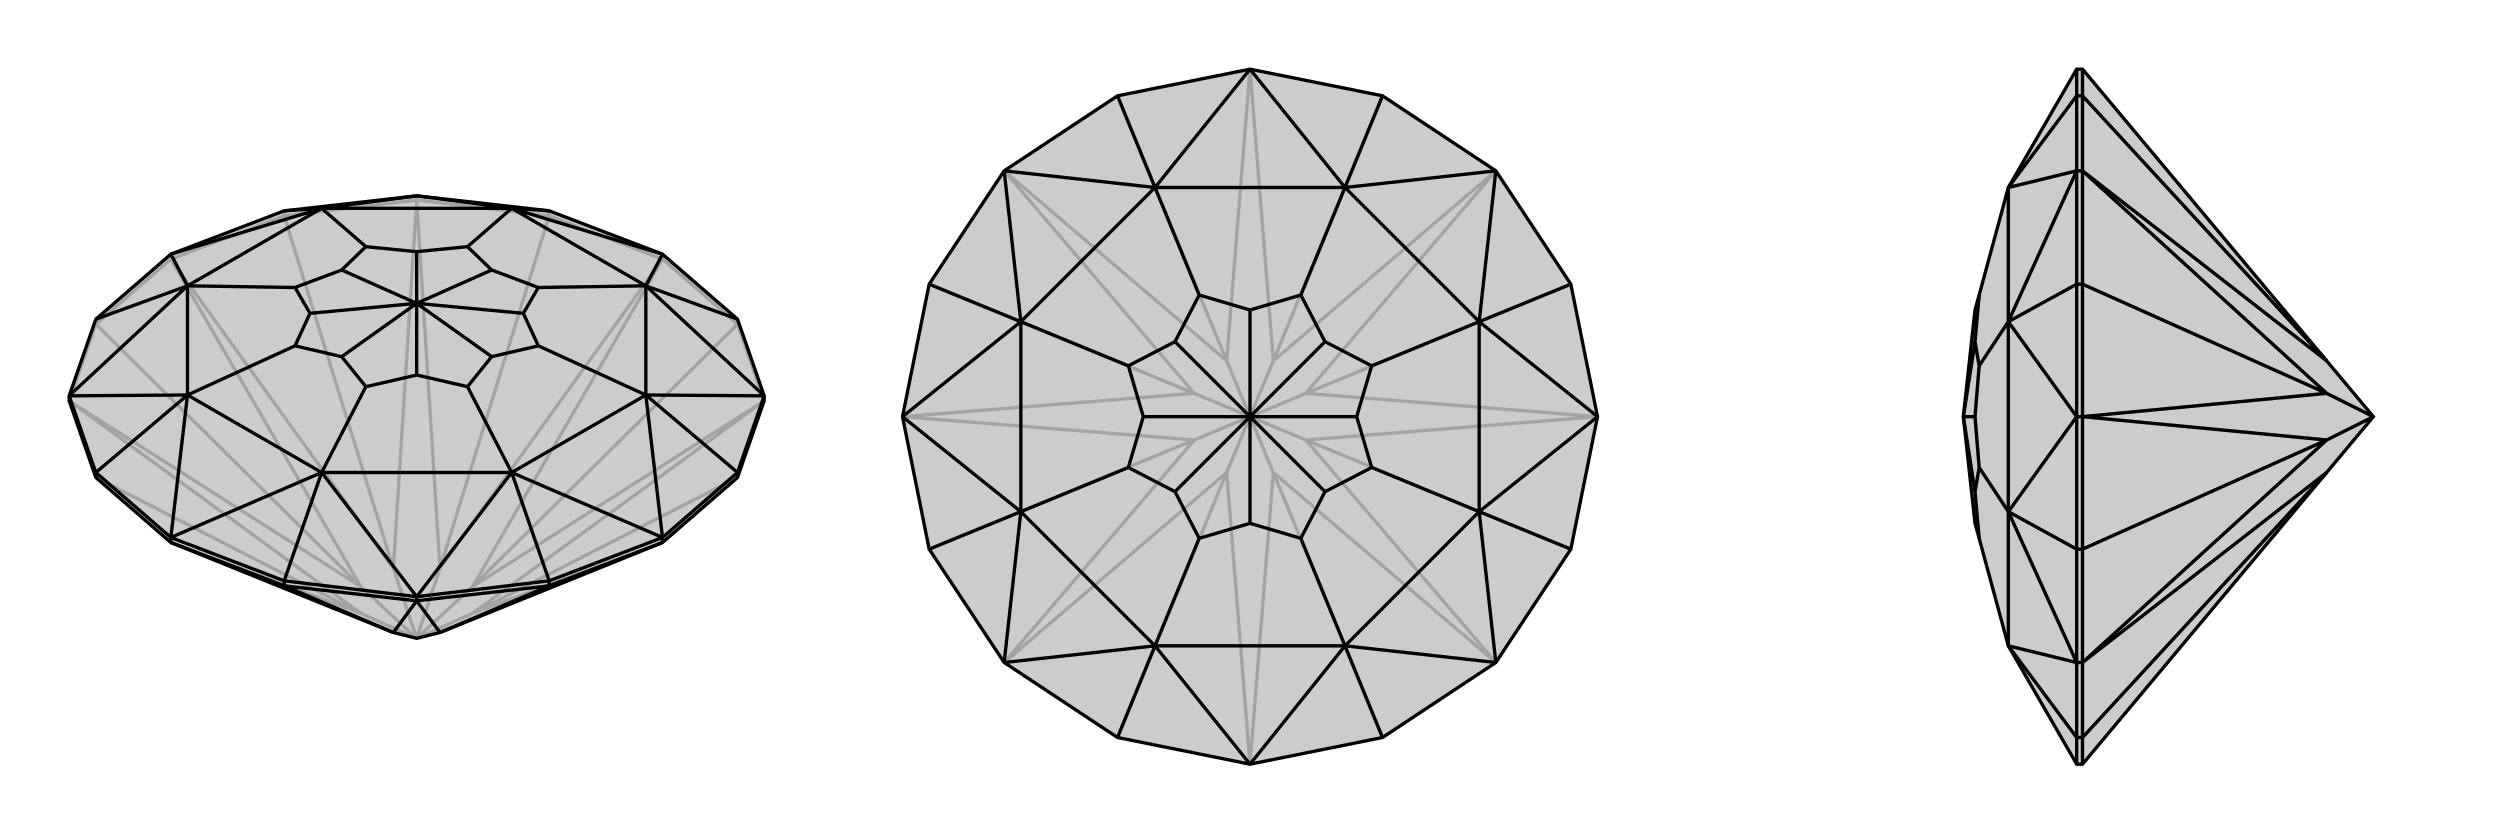
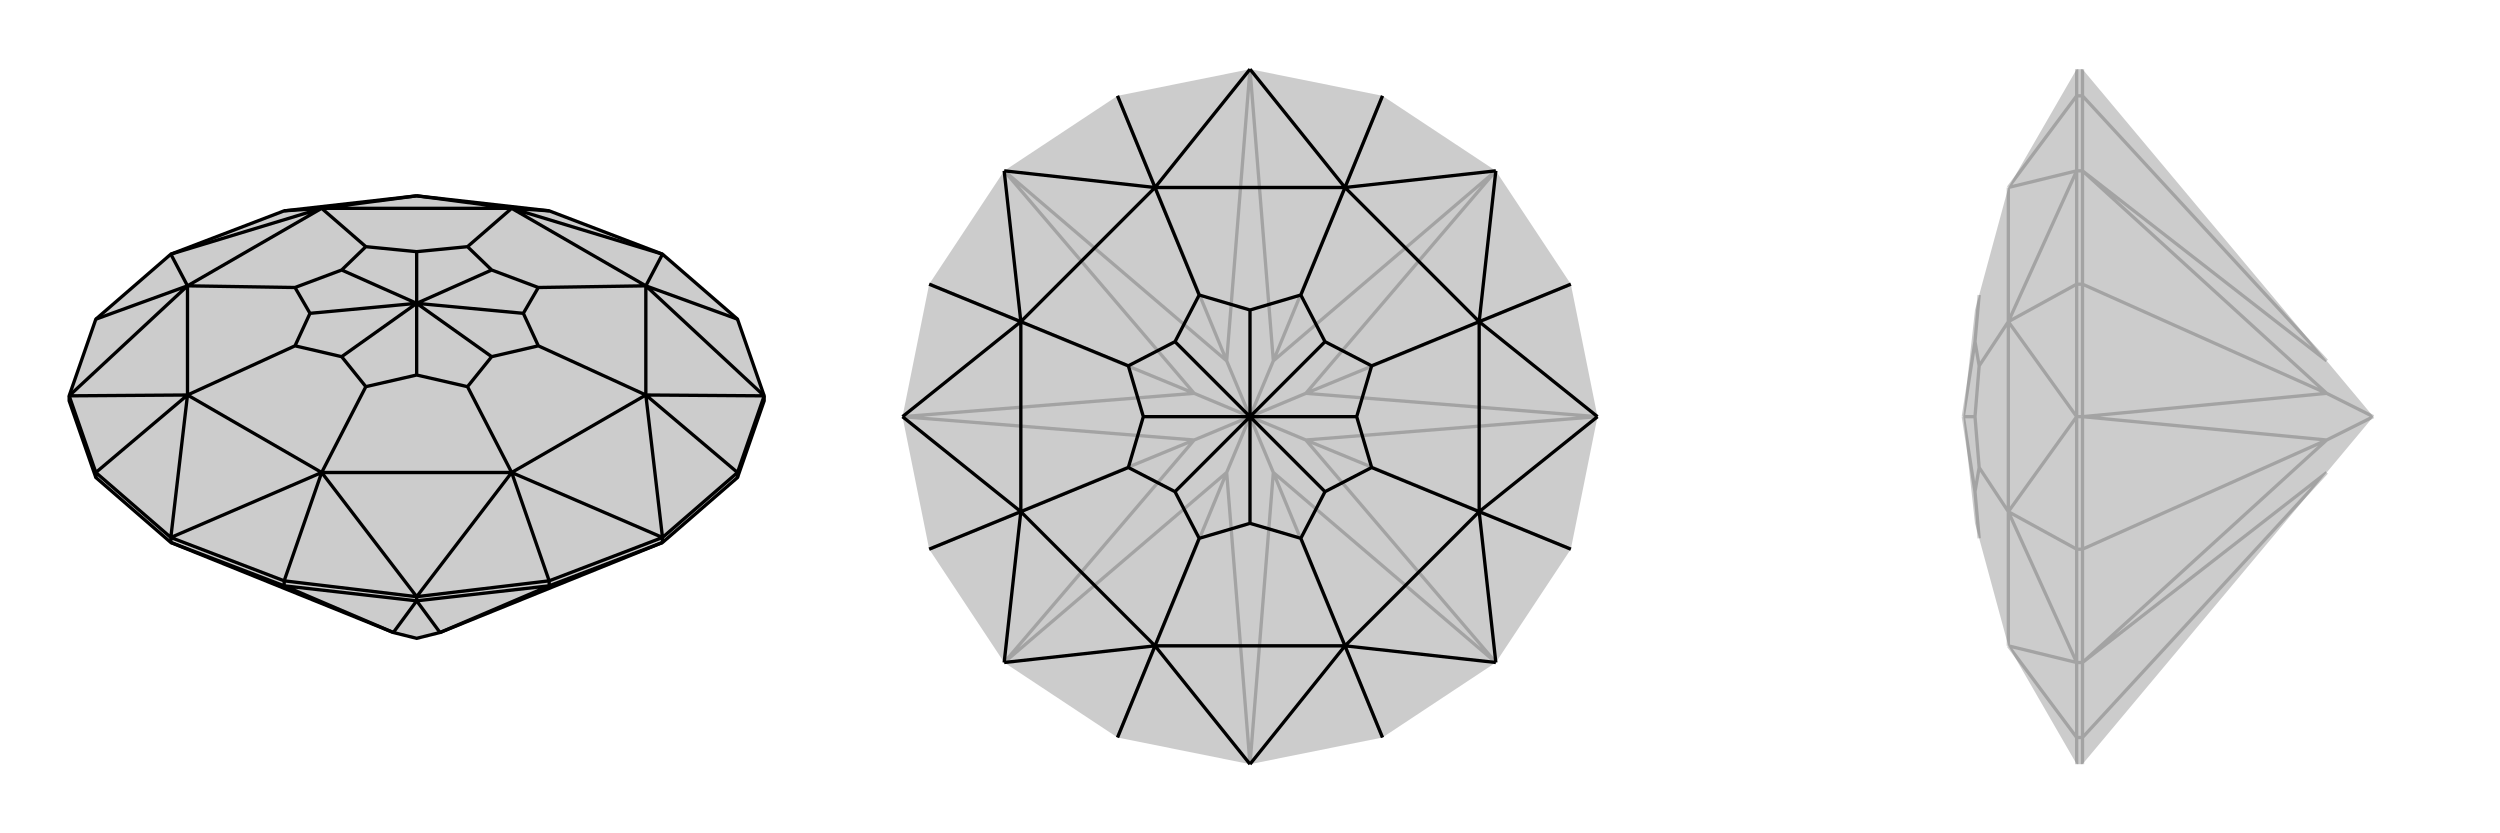
<svg xmlns="http://www.w3.org/2000/svg" viewBox="0 0 3000 1000">
  <g stroke="currentColor" stroke-width="4" fill="none" transform="translate(0 -18)">
    <path fill="currentColor" stroke="none" fill-opacity=".2" d="M115,591L83,499L83,493L115,401L205,323L341,271L500,253L659,271L795,323L885,401L917,493L917,499L885,591L795,669L528,777L500,784L472,777L205,669z" />
-     <path stroke-opacity=".2" d="M885,591L567,754M885,407L567,722M659,277L528,700M341,277L472,700M115,407L433,722M115,591L433,754M917,499L885,407M885,407L795,329M885,407L885,401M795,329L659,277M795,329L795,323M659,277L500,258M659,277L659,271M500,258L341,277M500,258L500,253M341,277L205,329M341,277L341,271M205,329L115,407M205,329L205,323M115,407L83,499M115,407L115,401M205,669L433,754M795,669L567,754M917,499L567,754M917,499L567,722M567,754L500,784M795,329L567,722M795,329L528,700M567,722L500,784M500,258L528,700M500,258L472,700M500,784L528,700M205,329L472,700M205,329L433,722M500,784L472,700M83,499L433,722M83,499L433,754M500,784L433,754M500,784L433,722" />
    <path d="M115,591L83,499L83,493L115,401L205,323L341,271L500,253L659,271L795,323L885,401L917,493L917,499L885,591L795,669L528,777L500,784L472,777L205,669z" />
    <path d="M341,721L472,777M659,721L528,777M205,669L341,721M205,669L205,663M341,721L500,739M341,721L341,715M500,739L659,721M500,739L500,734M659,721L795,669M659,721L659,715M795,669L795,663M885,591L885,585M115,591L115,585M500,739L472,777M500,739L528,777M885,401L775,361M885,585L917,493M885,585L795,663M885,585L775,492M659,715L795,663M659,715L500,734M659,715L614,585M341,715L500,734M341,715L205,663M341,715L386,585M115,585L205,663M115,585L83,493M115,585L225,492M115,401L225,361M341,271L386,268M659,271L614,268M795,323L614,268M795,323L775,361M917,493L775,361M917,493L775,492M775,492L795,663M795,663L614,585M500,734L614,585M500,734L386,585M386,585L205,663M205,663L225,492M83,493L225,492M83,493L225,361M225,361L205,323M205,323L386,268M500,253L386,268M500,253L614,268M775,361L614,268M775,361L775,492M775,361L646,363M775,492L614,585M775,492L646,433M614,585L386,585M614,585L561,482M386,585L225,492M386,585L439,482M225,492L225,361M225,492L354,433M225,361L386,268M225,361L354,363M386,268L614,268M614,268L561,314M386,268L439,314M646,363L590,342M646,363L628,394M646,433L628,394M646,433L590,446M628,394L500,382M561,482L590,446M561,482L500,468M590,446L500,382M439,482L500,468M439,482L410,446M500,382L500,468M354,433L410,446M354,433L372,394M500,382L410,446M354,363L372,394M354,363L410,342M500,382L372,394M439,314L410,342M439,314L500,320M500,382L410,342M561,314L590,342M561,314L500,320M500,382L590,342M500,382L500,320" />
  </g>
  <g stroke="currentColor" stroke-width="4" fill="none" transform="translate(1000 0)">
    <path fill="currentColor" stroke="none" fill-opacity=".2" d="M500,83L659,115L795,205L885,341L917,500L885,659L795,795L659,885L500,917L341,885L205,795L115,659L83,500L115,341L205,205L341,115z" />
    <path stroke-opacity=".2" d="M659,885L528,567M885,659L567,528M885,341L567,472M659,115L528,433M341,115L472,433M115,341L433,472M115,659L433,528M341,885L472,567M500,917L472,567M500,917L528,567M795,795L528,567M795,795L567,528M528,567L500,500M917,500L567,528M917,500L567,472M567,528L500,500M795,205L567,472M795,205L528,433M567,472L500,500M500,83L528,433M500,83L472,433M528,433L500,500M205,205L472,433M205,205L433,472M500,500L472,433M83,500L433,472M83,500L433,528M500,500L433,472M205,795L433,528M205,795L472,567M500,500L472,567M500,500L433,528" />
-     <path d="M500,83L659,115L795,205L885,341L917,500L885,659L795,795L659,885L500,917L341,885L205,795L115,659L83,500L115,341L205,205L341,115z" />
    <path d="M659,115L614,225M885,341L775,386M885,659L775,614M659,885L614,775M341,885L386,775M115,659L225,614M115,341L225,386M341,115L386,225M500,83L386,225M500,83L614,225M795,205L614,225M795,205L775,386M775,386L917,500M917,500L775,614M795,795L775,614M795,795L614,775M614,775L500,917M500,917L386,775M205,795L386,775M205,795L225,614M225,614L83,500M83,500L225,386M205,205L225,386M205,205L386,225M614,225L386,225M614,225L775,386M614,225L561,354M775,386L775,614M775,386L646,439M775,614L614,775M775,614L646,561M614,775L386,775M614,775L561,646M386,775L225,614M386,775L439,646M225,614L225,386M225,614L354,561M225,386L386,225M386,225L439,354M225,386L354,439M561,354L500,372M561,354L590,410M646,439L590,410M646,439L628,500M590,410L500,500M646,561L628,500M646,561L590,590M628,500L500,500M561,646L590,590M561,646L500,628M500,500L590,590M439,646L500,628M439,646L410,590M500,500L500,628M354,561L410,590M354,561L372,500M500,500L410,590M354,439L372,500M354,439L410,410M500,500L372,500M439,354L500,372M439,354L410,410M500,500L500,372M500,500L410,410" />
  </g>
  <g stroke="currentColor" stroke-width="4" fill="none" transform="translate(2000 0)">
    <path fill="currentColor" stroke="none" fill-opacity=".2" d="M792,567L848,500L792,433L499,83L492,83L410,225L375,354L370,372L356,500L370,628L375,646L410,775L492,917L499,917z" />
    <path stroke-opacity=".2" d="M499,115L792,433M499,341L792,472M499,659L792,528M499,885L792,567M499,917L499,885M499,83L499,115M499,115L499,205M499,115L492,115M499,205L499,341M499,205L492,205M499,341L499,500M499,341L492,341M499,500L499,659M499,500L492,500M499,659L499,795M499,659L492,659M499,885L499,795M499,885L492,885M499,795L492,795M499,205L792,433M499,205L792,472M499,500L792,472M499,500L792,528M848,500L792,472M499,795L792,528M499,795L792,567M848,500L792,528M492,115L492,83M492,885L492,917M492,885L492,795M492,885L410,775M492,659L492,795M492,659L492,500M492,659L410,614M492,341L492,500M492,341L492,205M492,341L410,386M492,115L492,205M492,115L410,225M492,795L410,775M492,795L410,614M410,614L492,500M492,500L410,386M492,205L410,386M492,205L410,225M410,775L410,614M410,614L410,386M410,614L375,561M410,386L410,225M410,386L375,439M375,646L370,590M375,561L370,590M375,561L370,500M356,500L370,590M375,439L370,500M375,439L370,410M356,500L370,500M375,354L370,410M356,500L370,410" />
-     <path d="M792,567L848,500L792,433L499,83L492,83L410,225L375,354L370,372L356,500L370,628L375,646L410,775L492,917L499,917z" />
-     <path d="M499,885L792,567M499,659L792,528M499,341L792,472M499,115L792,433M499,917L499,885M499,885L499,795M499,885L492,885M499,795L499,659M499,795L492,795M499,659L499,500M499,659L492,659M499,500L499,341M499,500L492,500M499,341L499,205M499,341L492,341M499,205L499,115M499,205L492,205M499,115L499,83M499,115L492,115M499,795L792,567M499,795L792,528M499,500L792,528M499,500L792,472M792,528L848,500M499,205L792,472M499,205L792,433M792,472L848,500M492,115L492,83M492,115L492,205M492,115L410,225M492,341L492,205M492,341L492,500M492,341L410,386M492,659L492,500M492,659L492,795M492,659L410,614M492,885L492,795M492,885L492,917M492,885L410,775M492,205L410,225M492,205L410,386M410,386L492,500M492,500L410,614M492,795L410,614M492,795L410,775M410,225L410,386M410,386L410,614M410,386L375,439M410,614L410,775M410,614L375,561M375,354L370,410M375,439L370,410M375,439L370,500M370,410L356,500M375,561L370,500M375,561L370,590M370,500L356,500M375,646L370,590M356,500L370,590" />
  </g>
</svg>